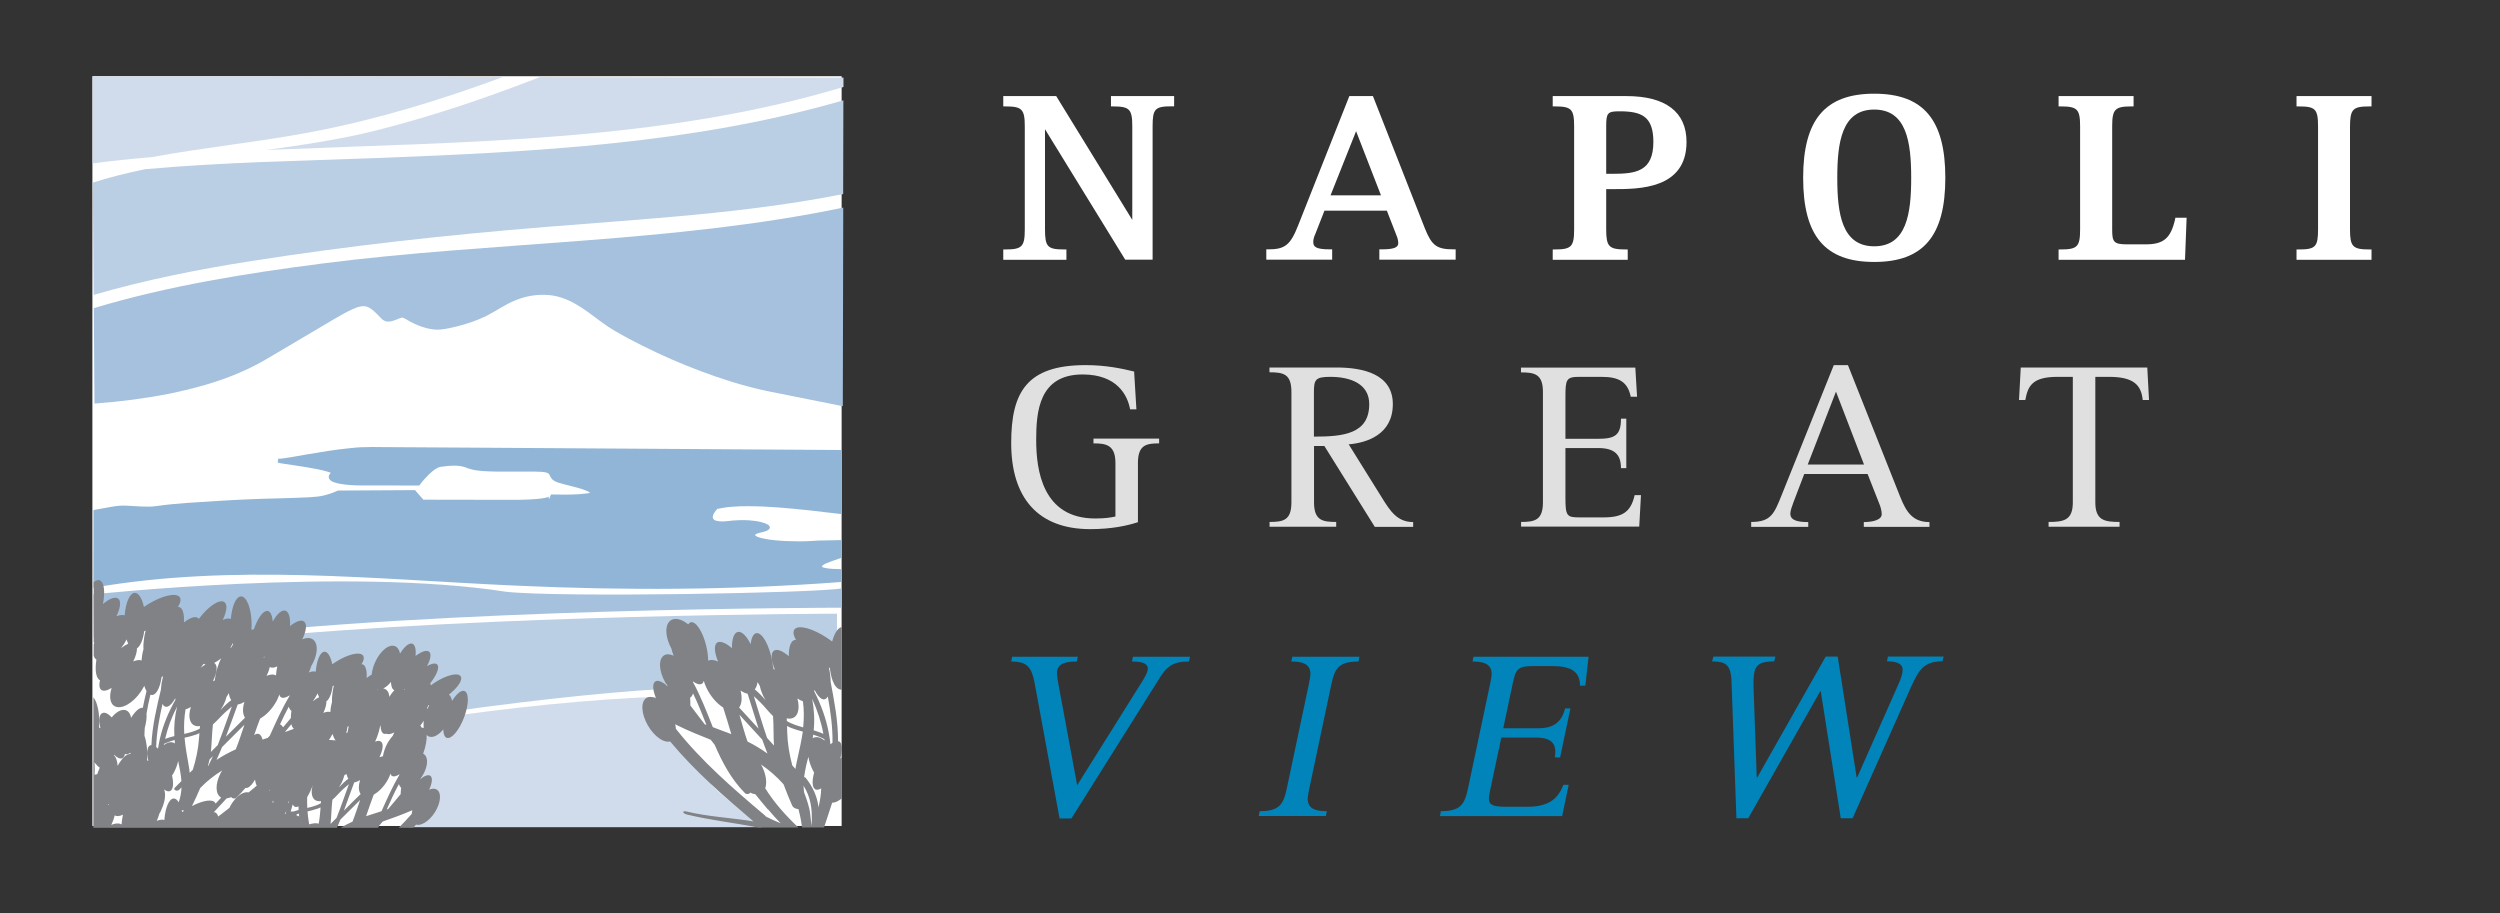
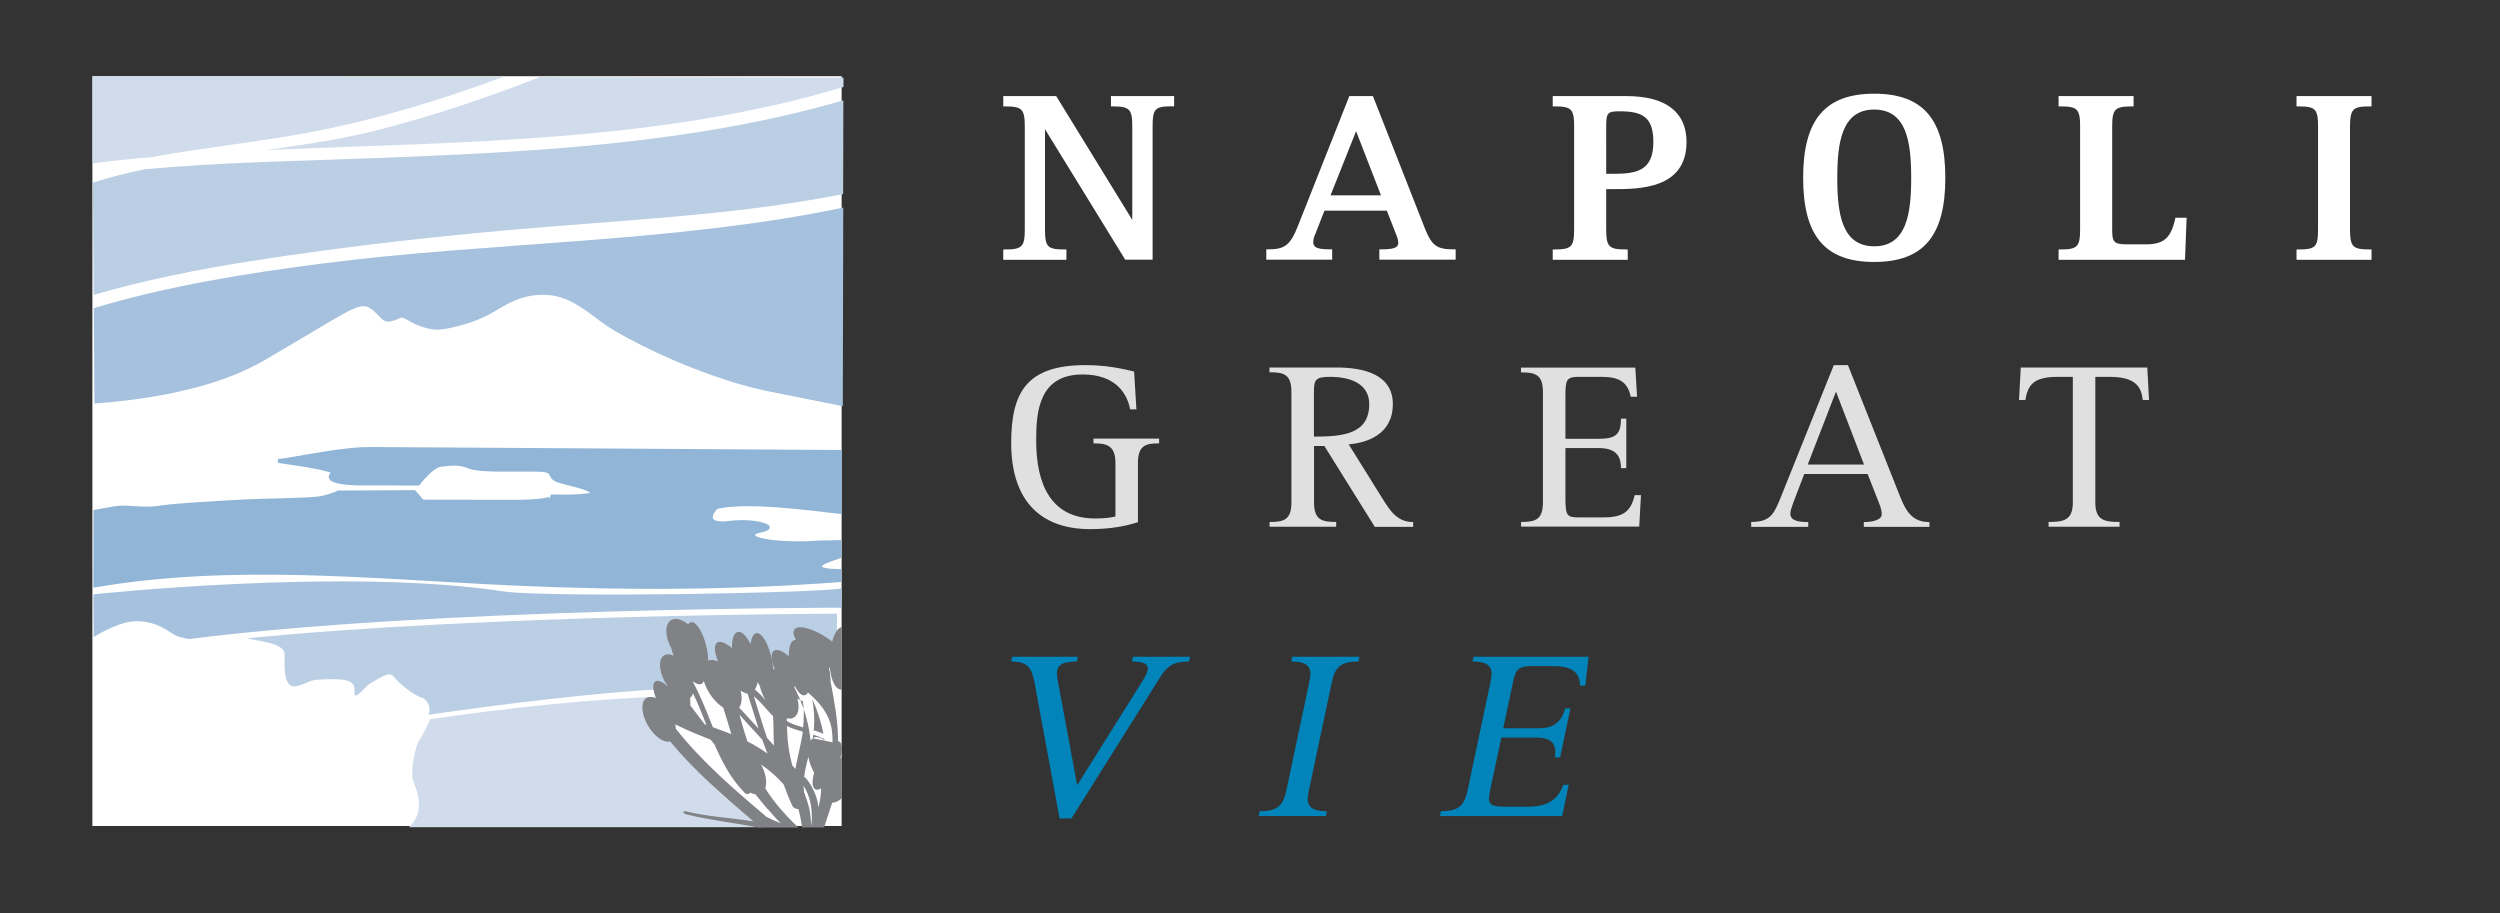
<svg xmlns="http://www.w3.org/2000/svg" version="1.1" x="0px" y="0px" viewBox="0 0 230 84" style="enable-background:new 0 0 230 84;" xml:space="preserve">
  <rect x="0" y="0" width="230" height="84" fill="#333333" stroke="none" />
  <style type="text/css">
	.st0{display:none;fill:#888888;}
	.st1{fill:#FFFFFF;}
	.st2{fill:#D0DCEC;}
	.st3{fill:#BACEE4;}
	.st4{fill:#A5C1DD;}
	.st5{fill:#9A9B9B;}
	.st6{fill:#91B5D6;}
	.st7{fill:#808285;}
	.st8{fill:#E0E0E0;}
	.st9{fill:#0084B9;}
</style>
  <g id="Livello_2">
    <rect x="-3.33" y="-6.5" class="st0" width="245.67" height="100.33" />
  </g>
  <g id="Livello_3">
    <rect x="8.5" y="7.01" class="st1" width="68.93" height="68.98" />
  </g>
  <g id="Livello_1">
    <path class="st2" d="M8.53,14.76v0.27c1.8-0.23,3.6-0.42,5.4-0.57c4.93-0.91,10-1.41,14.75-2.32c6.02-1.15,11.85-2.93,17.57-5.05   L8.89,7.02H8.53v0.36L8.53,14.76z" />
    <path class="st2" d="M25.23,13.77C42.82,13.03,60.78,13.06,77.6,8V7.37V7.14h-0.24L49.67,7.09c-4.97,1.94-10.03,3.65-15.22,4.95   c-3.17,0.79-6.56,1.29-10.01,1.77C24.7,13.79,24.97,13.78,25.23,13.77" />
    <path class="st3" d="M8.62,27.13c4.77-1.39,9.69-2.36,14.48-3.11c8.97-1.41,18.06-2.41,27.1-3.14c9.14-0.75,18.38-1.24,27.37-3.03   l0.02-8.62c-13.84,4.01-28.4,4.75-42.95,5.31c-6.89,0.26-14.14,0.38-21.32,1.03c-1.63,0.34-3.23,0.74-4.78,1.23l0.04,5.35   L8.62,27.13z" />
    <path class="st4" d="M29.6,24.25c-6.84,0.88-14.1,2.03-20.97,4.1l0.06,8.56v0.22l0.22-0.02c2.25-0.17,4.5-0.46,6.72-0.9   c2.21-0.46,4.41-1.05,6.49-1.96c0.52-0.22,1.03-0.47,1.53-0.73c0.5-0.27,0.99-0.55,1.47-0.84l2.91-1.72l2.91-1.72   c0.49-0.28,0.98-0.56,1.49-0.79c0.49-0.22,1.09-0.44,1.57-0.12c0.43,0.25,0.74,0.62,1.08,0.97c0.17,0.18,0.42,0.31,0.68,0.29   c0.26-0.02,0.49-0.1,0.72-0.19c0.23-0.07,0.45-0.25,0.66-0.14c0.22,0.09,0.42,0.24,0.64,0.35c0.43,0.23,0.89,0.42,1.36,0.55   s0.97,0.21,1.46,0.15c0.49-0.06,0.97-0.16,1.44-0.28c0.95-0.24,1.88-0.55,2.76-0.99c0.88-0.45,1.67-1.03,2.57-1.39   c0.89-0.38,1.86-0.56,2.83-0.52c0.97,0.02,1.9,0.35,2.74,0.83c0.85,0.48,1.61,1.09,2.4,1.67c0.78,0.59,1.65,1.06,2.51,1.53   c0.86,0.46,1.74,0.89,2.63,1.31c1.77,0.83,3.59,1.56,5.44,2.2c0.93,0.32,1.86,0.61,2.81,0.86c0.94,0.26,1.9,0.47,2.87,0.65   l5.74,1.15l0.2,0.04v-0.2l0.04-18.07C61.92,22.37,45.31,22.22,29.6,24.25" />
    <path class="st5" d="M25.74,42.6c0,0.03,0.01,0.03,0.02,0C25.75,42.6,25.75,42.6,25.74,42.6" />
    <path class="st6" d="M47.5,53.88c9.93,0.45,19.96,0.42,29.92-0.34l-0.01-1.13v-0.05h-0.05c-0.52-0.01-1.05-0.01-1.55-0.13   c-0.06-0.02-0.12-0.04-0.16-0.07c-0.03-0.04-0.05-0.07,0-0.11c0.08-0.08,0.2-0.15,0.31-0.2c0.23-0.11,0.48-0.19,0.73-0.28   l0.69-0.24l0.03-0.01V51.3v-1.57v-0.04h-0.04l-2.04,0.04c-0.68,0.05-1.35,0.08-2.03,0.07c-0.68,0-1.35-0.03-2.03-0.1   c-0.34-0.03-0.67-0.08-1-0.15c-0.16-0.03-0.33-0.07-0.49-0.13c-0.08-0.03-0.16-0.06-0.22-0.1c-0.07-0.04-0.12-0.1-0.08-0.13   C69.71,49,70.1,49,70.41,48.88c0.15-0.07,0.36-0.11,0.42-0.34c-0.03-0.24-0.24-0.3-0.38-0.37c-0.65-0.25-1.34-0.3-2.02-0.32   c-0.34,0-0.68,0.01-1.02,0.04c-0.34,0.03-0.68,0.09-1.01,0.08c-0.16,0-0.33-0.01-0.49-0.06c-0.16-0.03-0.3-0.13-0.33-0.27   c-0.04-0.29,0.2-0.59,0.41-0.82c0.46-0.1,0.92-0.17,1.39-0.2c0.47-0.04,0.95-0.05,1.43-0.05c0.95,0,1.9,0.05,2.86,0.12   c1.9,0.15,3.8,0.37,5.69,0.6l0.07,0.01v-0.07l0.01-5.77V41.4h-0.07l-32.83-0.21l-8.21-0.05c-1.37,0.01-2.73-0.08-4.11,0.09   c-1.37,0.13-2.72,0.36-4.07,0.59c-0.67,0.12-1.35,0.24-2.02,0.34l-0.24,0.03l-0.12,0.01H25.7c-0.02,0-0.01,0-0.05,0.01   c-0.01-0.25-0.16,0.39-0.06,0.35c0.08,0.04,0.06,0.02,0.08,0.03c0.02,0,0.04,0.01,0.06,0.01c0-0.01,0-0.01,0-0.02h0.04   c0,0.01-0.01,0.02-0.01,0.03c0.15,0.03,0.29,0.05,0.44,0.07l1.01,0.15c0.68,0.1,1.35,0.21,2.01,0.34c0.33,0.07,0.66,0.14,0.97,0.24   c0.08,0.03,0.15,0.05,0.22,0.08c0.01,0,0.02,0.01,0.03,0.01l-0.01,0.01c-0.06,0.05-0.19,0.19-0.19,0.37   c0.02,0.2,0.15,0.3,0.23,0.36c0.1,0.07,0.18,0.1,0.27,0.13c0.18,0.07,0.35,0.1,0.53,0.14c0.35,0.06,0.7,0.1,1.04,0.12   c0.7,0.05,1.38,0.03,2.06,0.03l4.1,0.01h0.1l0.06-0.08c0.26-0.35,0.56-0.68,0.87-0.98c0.31-0.29,0.67-0.59,1.02-0.66   c0.42-0.06,0.88-0.11,1.31-0.11c0.44,0,0.83,0.07,1.24,0.25c0.47,0.17,0.93,0.21,1.39,0.25c0.46,0.03,0.91,0.04,1.36,0.05h2.71   c0.45,0,0.9-0.01,1.33,0.02c0.21,0.02,0.43,0.05,0.56,0.13c0.07,0.04,0.11,0.08,0.13,0.14c0.04,0.08,0.1,0.23,0.19,0.34   c0.19,0.24,0.47,0.33,0.68,0.4c0.23,0.07,0.44,0.12,0.66,0.18c0.43,0.12,0.88,0.21,1.29,0.34c0.21,0.06,0.42,0.14,0.61,0.22   c0.1,0.04,0.19,0.09,0.27,0.14c0.02,0.01,0.04,0.02,0.05,0.03c-0.08,0.03-0.18,0.04-0.28,0.06c-0.21,0.03-0.43,0.05-0.65,0.07   c-0.88,0.06-1.79,0.05-2.68,0.03l-0.16,0.41c-0.06-0.05-0.06-0.15-0.04-0.18c0.02-0.04,0.03-0.03,0.01-0.03   c-0.01,0.01-0.07,0.03-0.11,0.05c-0.1,0.03-0.21,0.06-0.33,0.08c-0.23,0.04-0.48,0.07-0.72,0.09c-0.49,0.04-0.99,0.06-1.49,0.07   c-0.49,0.01-1,0-1.5,0h-1.5l-5.9-0.01l-0.69-0.79l-0.08-0.09h-0.12l-6.91,0.04h-0.06l-0.07,0.03c-0.37,0.18-0.82,0.32-1.26,0.43   s-0.88,0.12-1.35,0.16c-0.93,0.05-1.86,0.07-2.8,0.1c-1.87,0.04-3.75,0.12-5.62,0.24l-2.81,0.18l-1.4,0.12   c-0.46,0.04-0.95,0.11-1.4,0.17c-0.89,0.12-1.8,0-2.76-0.04c-0.49-0.03-1,0.04-1.45,0.12l-1.39,0.25L8.6,46.93v0.24l-0.01,6.9   C21.43,51.83,34.55,53.3,47.5,53.88" />
    <path class="st2" d="M65.42,72.15c-0.61-0.81-3.61-4.55-3.97-5.01s-0.36-1.78-0.36-1.78c0.07-0.22,0.18-0.73,0.32-1.29   c-7.06,0.22-14.65,1.05-21.83,2.1c-0.3,0.6-0.7,1.53-0.98,1.89c-0.39,0.52-0.9,2.97-0.57,3.82c0.31,0.81,1.15,2.79-0.4,4.22h32.45   C69.07,75.3,65.94,72.82,65.42,72.15" />
    <path class="st3" d="M26.19,60.25c-0.03,1.14-0.12,3.17,1.13,2.87c1.24-0.3,0.87-0.58,2.51-0.62c1.64-0.05,2.88-0.05,2.79,1.08   c-0.09,1.13,0.9-0.45,1.58-0.79s1.61-1.12,2.04-0.52c0.44,0.6,1.88,1.73,2.54,1.9s0.89,1.23,0.66,1.48   c-0.02,0.02-0.05,0.06-0.07,0.11c7.44-1.07,15.15-1.99,21.8-2.39c0.22-0.74,0.5-1.44,0.82-1.65c0.69-0.45,1.23-0.62,2.35-0.27   c1.12,0.36,1.92,1.26,2.58,0.79c0.66-0.47,0.97-0.87,1.64-0.83c0.68,0.04,1.44,0.68,1.94,1.01s1.84,0.14,2.71-0.47   s1.57-1.41,2.43-1.59c0.56-0.12,1.07-0.08,1.36-0.04v-3.86c0,0-31.99,0.06-54.26,2.26C23.73,59,26.22,59.11,26.19,60.25" />
    <path class="st4" d="M16.04,58.4c0.27,0.16,0.77,0.3,1.36,0.39c22.69-2.88,60.04-2.88,60.03-2.88s0-0.31,0-1.78   c-2.14,0.43-26.04,0.86-30.89,0.31c-14.61-2.27-37.95,0.24-37.95,0.24s0.02,2.09,0.03,3.93c0.74-0.46,2.53-1.46,3.93-1.46   C14.36,57.16,15.27,57.94,16.04,58.4" />
-     <path class="st7" d="M42.72,63.57c-0.3-0.1-0.74,0.28-1.13,0.92c-0.04-0.22-0.12-0.41-0.24-0.54c-0.02-0.02-0.04-0.02-0.06-0.04   c0.83-0.65,1.31-1.36,1.09-1.69c-0.25-0.38-1.33-0.11-2.4,0.59c-0.12,0.08-0.23,0.16-0.33,0.24c-0.02-0.07-0.04-0.13-0.07-0.19   c0.49-0.62,0.79-1.24,0.72-1.58c-0.07-0.33-0.49-0.3-1.02,0.01c0.33-0.61,0.43-1.14,0.2-1.33c-0.23-0.19-0.71-0.02-1.25,0.39   c0.06-0.6-0.04-1.04-0.3-1.13c-0.31-0.1-0.74,0.28-1.13,0.92c-0.04-0.22-0.12-0.41-0.24-0.54c-0.45-0.48-1.29-0.04-1.87,0.97   c-0.28,0.49-0.45,1.02-0.5,1.5c-0.14,0.07-0.3,0.18-0.46,0.31c0.04-0.67-0.08-1.17-0.37-1.26c-0.04-0.01-0.07-0.01-0.11,0   c0.28-0.44,0.3-0.8-0.01-0.93c-0.49-0.22-1.64,0.19-2.67,0.92c-0.15-0.69-0.41-1.16-0.71-1.15c-0.4,0-0.73,0.79-0.81,1.84   c-0.02-0.01-0.04-0.02-0.06-0.02c-0.18-0.03-0.38,0.01-0.58,0.09c0.1-0.22,0.18-0.42,0.23-0.61c0.04-0.07,0.08-0.13,0.11-0.19   c0.61-1.17,0.49-2.23-0.26-2.36c-0.21-0.04-0.44,0.01-0.68,0.11c0.37-0.76,0.46-1.42,0.16-1.64c-0.26-0.2-0.75-0.01-1.29,0.42   c0.05-0.76-0.1-1.32-0.43-1.42c-0.34-0.1-0.78,0.32-1.16,1.01c-0.05-0.7-0.29-1.1-0.65-0.96c-0.38,0.14-0.79,0.81-1.08,1.66   c-0.07,0.01-0.15,0.03-0.23,0.06c0.01-0.15,0.02-0.3,0.02-0.46c0-1.45-0.44-2.62-0.97-2.62c-0.46,0-0.85,0.89-0.94,2.08   c-0.03-0.01-0.05-0.02-0.07-0.03c-0.21-0.04-0.44,0.01-0.68,0.11c0.37-0.76,0.46-1.41,0.16-1.63c-0.43-0.32-1.48,0.36-2.34,1.52   c-0.01,0.01-0.01,0.02-0.02,0.03c-0.02-0.04-0.04-0.08-0.08-0.1c-0.26-0.19-0.75-0.01-1.29,0.42c0.05-0.76-0.1-1.32-0.43-1.42   c-0.04-0.01-0.09-0.01-0.13,0c0.32-0.5,0.35-0.9-0.01-1.05c-0.57-0.25-1.91,0.21-3.11,1.04c-0.17-0.78-0.48-1.3-0.83-1.3   c-0.46,0-0.85,0.89-0.94,2.08c-0.03-0.01-0.05-0.02-0.08-0.03c-0.21-0.03-0.44,0.01-0.68,0.11c0.37-0.76,0.46-1.41,0.16-1.63   c-0.28-0.21-0.82,0.01-1.4,0.5c0.23-1.13,0.11-2.06-0.32-2.19c-0.16-0.05-0.34,0.03-0.53,0.18v5.56c0.02-0.01,0.04-0.02,0.06-0.03   c-0.02,0.07-0.04,0.14-0.06,0.21v1.03c0.05,0.15,0.13,0.28,0.25,0.36c-0.15,0.96-0.04,1.73,0.33,1.89C9.1,63,9.13,63.32,9.32,63.47   c0.2,0.15,0.55,0.07,0.95-0.18c-0.29,0.91-0.11,1.65,0.51,1.76c0.75,0.13,1.86-0.72,2.46-1.89c0.01-0.02,0.02-0.04,0.03-0.07   c0.06,0.19,0.13,0.36,0.21,0.5c-0.13,0.51-0.24,1.02-0.34,1.53c-0.3-0.05-0.71,0.32-1.08,0.92c-0.04-0.22-0.12-0.41-0.24-0.54   c-0.37-0.39-1.01-0.16-1.54,0.5c-0.32-0.34-0.63-0.5-0.84-0.4c-0.33,0.09-0.37,0.67-0.2,1.4c-0.04-0.03-0.09-0.05-0.13-0.08   c0.01-0.05,0.01-0.1,0.01-0.15c0.07-1.12-0.17-2.23-0.53-2.61v12H31c0.11-0.25,0.22-0.5,0.32-0.76c0.6-0.6,1.2-1.2,1.81-1.8   c-0.23,0.67-0.44,1.34-0.7,1.99c-0.38,0.17-0.74,0.36-1.09,0.57h3.45c0.03-0.07,0.07-0.14,0.1-0.21c0.1-0.12,0.21-0.24,0.32-0.37   c0.83-0.29,1.67-0.59,2.49-0.94c0.03-0.01,0.06-0.03,0.1-0.04c0.05-0.02,0.1-0.04,0.14-0.06c-0.04,0.12-0.05,0.23-0.06,0.34   c-0.38,0.44-0.79,0.86-1.2,1.28H38c0.1-0.1,0.2-0.2,0.29-0.31c0.02,0.01,0.03,0.02,0.05,0.03c0.57,0.1,1.4-0.56,1.85-1.47   s0.37-1.74-0.2-1.84c-0.15-0.03-0.33,0.01-0.51,0.08c0.28-0.59,0.34-1.1,0.12-1.27c-0.2-0.15-0.57-0.01-0.97,0.33   c0.14-0.18,0.26-0.37,0.37-0.58c0.42-0.83,0.37-1.58-0.07-1.79c0.24-0.66,0.35-1.28,0.32-1.72c0.37,0.38,1,0.14,1.53-0.51   c0.01,0.41,0.11,0.7,0.32,0.77c0.44,0.15,1.15-0.7,1.6-1.89C43.15,64.8,43.15,63.71,42.72,63.57 M11.13,59.63   c0.18-0.22,0.35-0.47,0.48-0.74c0.01-0.03,0.02-0.05,0.03-0.07c0.05,0.15,0.1,0.29,0.16,0.4C11.6,59.31,11.38,59.44,11.13,59.63    M13.26,58.68c-0.06,0.39-0.08,0.74-0.06,1.05c-0.09,0.3-0.15,0.65-0.18,1.04c-0.03-0.01-0.05-0.02-0.08-0.03   c-0.21-0.04-0.44,0.01-0.68,0.11c0.23-0.47,0.35-0.89,0.34-1.2c0.31-0.2,0.56-0.79,0.67-1.58c0.04-0.02,0.09-0.04,0.13-0.05   C13.34,58.24,13.29,58.46,13.26,58.68 M8.95,71.22c-0.08,0.01-0.16,0.04-0.25,0.06c0.01-0.16,0.02-0.33,0.02-0.5   c0-0.22-0.01-0.43-0.03-0.64c0.15,0.2,0.32,0.37,0.49,0.49C9.09,70.82,9.02,71.01,8.95,71.22 M9.95,74.07   c0.02-0.04,0.04-0.08,0.07-0.12c0,0.03,0.01,0.07,0.01,0.1C10,74.06,9.97,74.06,9.95,74.07 M11.18,75.85   c-0.06-0.03-0.12-0.06-0.2-0.08c-0.22-0.04-0.48,0.01-0.74,0.12c0.15-0.32,0.26-0.62,0.32-0.88c0.18,0.12,0.44,0.09,0.75-0.06   C11.25,75.27,11.2,75.57,11.18,75.85 M10.82,70.46c-0.03-0.46-0.14-0.8-0.32-0.95c0-0.02,0-0.05-0.01-0.08   c0.29,0.29,0.57,0.42,0.77,0.32c0.12-0.06,0.2-0.2,0.24-0.4c0.01,0.01,0.02,0.02,0.04,0.03c0.13,0.04,0.29-0.01,0.46-0.13   c0,0.04,0,0.08,0,0.12C11.65,69.33,11.21,69.76,10.82,70.46 M27.04,67.05c-0.26,0.1-0.52,0.2-0.79,0.29c0-0.01-0.01-0.02-0.01-0.03   c0.19-0.23,0.38-0.45,0.56-0.68C26.86,66.83,26.94,66.98,27.04,67.05 M24.82,61.36c0.16,0.11,0.41,0.08,0.69-0.05   c-0.06,0.29-0.11,0.58-0.12,0.83c-0.06-0.03-0.12-0.06-0.19-0.07c-0.21-0.04-0.44,0.01-0.68,0.11   C24.67,61.89,24.77,61.61,24.82,61.36 M24.31,60.39c0,0.03,0.01,0.07,0.01,0.1c-0.02,0-0.05,0.01-0.07,0.02   C24.27,60.46,24.29,60.42,24.31,60.39 M21.87,64.81c0.18-0.02,0.39-0.1,0.62-0.24c-0.2,0.61-0.17,1.14,0.05,1.46   c-0.58,0.58-1.17,1.17-1.76,1.75C21.16,66.8,21.5,65.8,21.87,64.81 M22.49,66.67c-0.26,0.76-0.5,1.53-0.8,2.27   c-0.62,0.28-1.21,0.6-1.77,0.97c0.18-0.39,0.35-0.78,0.51-1.18C21.12,68.04,21.81,67.35,22.49,66.67 M21.39,59.24   c0.01-0.02,0.02-0.05,0.03-0.07c0.01,0.03,0.02,0.07,0.03,0.1c-0.07,0.1-0.13,0.2-0.18,0.3c-0.03,0-0.05,0.01-0.08,0.02   C21.26,59.48,21.33,59.36,21.39,59.24 M20.54,64.9c0.14-0.27,0.24-0.54,0.3-0.79c0.07-0.1,0.15-0.22,0.22-0.34   c0.03,0.28,0.11,0.51,0.22,0.64c-0.17,0.13-0.33,0.26-0.49,0.41c-0.18,0.16-0.34,0.33-0.51,0.51   C20.37,65.19,20.46,65.05,20.54,64.9 M19.75,61.02c-0.02-0.01-0.04-0.02-0.05-0.03c0.21-0.1,0.43-0.24,0.64-0.42   c-0.25,0.51-0.46,1.17-0.56,1.86c-0.01,0.06-0.01,0.11-0.02,0.17c-0.06,0.02-0.11,0.04-0.17,0.07   C19.96,61.89,20.05,61.24,19.75,61.02 M19.59,66.65c0.19-0.17,0.38-0.36,0.57-0.56c0.38-0.41,0.77-0.76,1.17-1.09   c-0.43,1.18-0.84,2.38-1.3,3.55c-0.21,0.21-0.42,0.42-0.63,0.63C19.49,68.35,19.49,67.48,19.59,66.65 M19.28,69.87   c0.1-0.1,0.21-0.21,0.31-0.31c-0.13,0.29-0.27,0.58-0.41,0.87c-0.02,0.01-0.04,0.03-0.06,0.04C19.18,70.27,19.24,70.07,19.28,69.87    M18.73,61.07c0.06,0.03,0.11,0.05,0.18,0.06c-0.14,0.08-0.29,0.18-0.44,0.3C18.56,61.31,18.65,61.19,18.73,61.07 M16.04,67.72   c-0.29,0.07-0.57,0.15-0.85,0.26c0.24-1.04,0.61-2.03,1.1-2.97C16.08,65.9,15.99,66.8,16.04,67.72 M16.1,68.4   c-0.28-0.2-0.65-0.14-1.03,0.15c0.01-0.04,0.02-0.08,0.03-0.12c0.32-0.15,0.64-0.26,0.97-0.35c0.01,0.07,0.01,0.13,0.01,0.2   C16.08,68.33,16.09,68.37,16.1,68.4 M13.81,68.57c-0.29,0.14-0.33,0.72-0.16,1.45c-0.03-0.03-0.07-0.05-0.11-0.07   c-0.01-0.03-0.01-0.05-0.01-0.08s0.01-0.05,0.01-0.08c0.04-0.79-0.06-1.57-0.25-2.1c0-0.24,0.01-0.49,0.03-0.73   c0.14-0.51,0.19-0.97,0.16-1.31c0.09-0.58,0.22-1.17,0.36-1.74c0.04,0.02,0.09,0.03,0.14,0.03c0.41,0,0.75-0.69,0.89-1.66   c0.04-0.02,0.09-0.04,0.13-0.06c-0.05,0.22-0.1,0.44-0.14,0.66c-0.03,0.2-0.05,0.39-0.06,0.57c0,0,0,0,0,0.01   c-0.4,1.67-0.8,3.36-0.87,5.09C13.88,68.56,13.84,68.56,13.81,68.57 M14.37,68.68c0.04-1.32,0.29-2.63,0.58-3.92   c0.11,0.22,0.28,0.32,0.49,0.24c0.23-0.09,0.47-0.37,0.68-0.75c0.01,0.05,0.01,0.09,0.02,0.13c-0.63,1.11-1.12,2.28-1.42,3.53   c-0.07,0.32-0.13,0.64-0.18,0.96c-0.06-0.06-0.12-0.11-0.18-0.15C14.37,68.7,14.37,68.69,14.37,68.68 M16.44,73.81   c-0.13-0.22-0.28-0.35-0.45-0.35c-0.43,0-0.79,0.85-0.87,1.99c-0.02-0.01-0.04-0.02-0.07-0.03c-0.19-0.03-0.41,0.01-0.63,0.1   c0.11-0.24,0.19-0.46,0.24-0.66c0.04-0.07,0.09-0.14,0.12-0.21c0.02-0.03,0.03-0.07,0.04-0.1c0.02-0.03,0.04-0.06,0.04-0.09   c0.33-0.72,0.41-1.39,0.24-1.83c0.21,0.16,0.41,0.22,0.56,0.14c0.29-0.14,0.33-0.71,0.17-1.43c0.04-0.06,0.08-0.11,0.12-0.18   c0.21-0.37,0.36-0.77,0.44-1.15c0.13,0.62,0.26,1.24,0.3,1.85l-0.6,0.6c-0.21,0.21,0.21,0.38,0.38,0.21   c0.07-0.08,0.15-0.15,0.23-0.23C16.68,72.9,16.6,73.35,16.44,73.81 M16.76,74.71c-0.01-0.06-0.02-0.12-0.04-0.18   c0.07,0.03,0.15,0.04,0.23,0.05C16.88,74.62,16.82,74.67,16.76,74.71 M17.07,65.26c0.15-0.04,0.31-0.11,0.49-0.22   c-0.29,0.91-0.11,1.65,0.51,1.76c0.1,0.02,0.21,0.01,0.33,0c-0.01,0.07-0.01,0.15-0.02,0.23c-0.12,0.07-0.24,0.13-0.38,0.18   c-0.34,0.14-0.7,0.23-1.05,0.31C16.91,66.76,16.94,66.03,17.07,65.26 M17.35,70.37c-0.16-0.88-0.3-1.7-0.37-2.5   c0.35-0.08,0.7-0.16,1.04-0.28c0.12-0.04,0.22-0.09,0.33-0.14c-0.01,0.16-0.03,0.31-0.04,0.47c-0.07,1.01-0.28,1.97-0.57,2.9   c-0.1,0.09-0.19,0.19-0.29,0.28C17.43,70.87,17.4,70.62,17.35,70.37 M17.66,74.16c0.27-0.55,0.52-1.1,0.76-1.66   c0.63-0.66,1.31-1.18,2.02-1.62c-0.04,0.07-0.09,0.14-0.13,0.22c-0.54,1.04-0.5,1.99,0.04,2.28c-0.17,0.18-0.34,0.37-0.51,0.55   c-0.04-0.09-0.1-0.16-0.2-0.21C19.25,73.54,18.48,73.73,17.66,74.16 M20.17,76.09c0-0.01,0-0.02,0-0.02c0.01,0,0.01,0,0.02,0   C20.18,76.07,20.18,76.08,20.17,76.09 M22.88,72.9c-0.5-0.11-1.18,0.35-1.68,1.23c-0.03,0.06-0.06,0.12-0.09,0.19   c-0.34,0.27-0.68,0.53-1.03,0.8c-0.07-0.2-0.17-0.35-0.31-0.39c-0.04-0.01-0.08,0-0.12,0c0,0,0-0.01,0.01-0.01   c0.02-0.01,0.04-0.02,0.05-0.04c0.38-0.41,0.76-0.82,1.14-1.23c0.14-0.01,0.29-0.06,0.44-0.12c0.03,0.13,0.3,0.19,0.43,0.07   c0.31-0.29,0.6-0.59,0.86-0.91c0.06,0.01,0.13,0.01,0.2-0.02c0.23-0.09,0.47-0.36,0.68-0.75c0.03,0.23,0.08,0.42,0.16,0.56   C23.38,72.49,23.13,72.69,22.88,72.9 M24.15,68.04c-0.1-0.41-0.31-0.61-0.59-0.51c-0.06,0.02-0.12,0.06-0.18,0.11   c0.18-0.51,0.35-1.03,0.55-1.53c0.57-0.32,1.16-0.93,1.54-1.67c0.1-0.19,0.17-0.37,0.23-0.55c0.02,0.1,0.06,0.19,0.13,0.24   c0.18,0.14,0.47,0.06,0.82-0.16c-0.01,0.02-0.01,0.05-0.02,0.07c-0.7,1.16-1.25,2.41-1.81,3.65c-0.06,0.05-0.12,0.12-0.18,0.19   C24.47,67.93,24.31,67.99,24.15,68.04 M24.8,72.74c-0.02-0.01-0.03-0.02-0.05-0.03c0.02-0.02,0.04-0.04,0.07-0.06   C24.81,72.68,24.81,72.71,24.8,72.74 M25.08,73.86c0-0.07,0.01-0.15,0.02-0.22c0.02,0.06,0.04,0.11,0.07,0.16   C25.14,73.82,25.11,73.84,25.08,73.86 M25.76,66.64c0.26-0.55,0.52-1.1,0.81-1.63c0.04,0.17,0.12,0.3,0.24,0.39   c-0.04,0.24-0.05,0.46-0.05,0.66c-0.23,0.28-0.47,0.57-0.71,0.85C25.96,66.77,25.87,66.68,25.76,66.64 M26.32,74.68   c-0.01,0.05-0.02,0.11-0.03,0.17c-0.03,0.02-0.07,0.04-0.1,0.06c0.07-0.12,0.12-0.24,0.17-0.35C26.34,74.6,26.33,74.64,26.32,74.68    M26.52,73.94c0.01-0.06,0.01-0.11,0-0.16c0.03-0.02,0.05-0.05,0.08-0.07C26.57,73.79,26.55,73.86,26.52,73.94 M26.74,74.67   c0.06-0.23,0.12-0.45,0.19-0.67c0.05,0.11,0.12,0.2,0.22,0.23c0.09,0.03,0.2,0.01,0.31-0.04c0,0.11,0,0.22,0.01,0.33   c-0.16,0.04-0.32,0.09-0.48,0.14C26.91,74.65,26.83,74.65,26.74,74.67 M27.29,75.03c0-0.04,0-0.09,0-0.12   c0.07-0.02,0.14-0.04,0.21-0.06c0.01,0.06,0.01,0.11,0.01,0.17c0.01,0.03,0.01,0.07,0.02,0.1C27.45,75.07,27.37,75.04,27.29,75.03    M29.19,63.85c0.01-0.02,0.02-0.04,0.03-0.06c0.04,0.13,0.09,0.25,0.14,0.36c-0.18,0.07-0.38,0.2-0.58,0.37   C28.93,64.31,29.07,64.09,29.19,63.85 M29.46,74.69c-0.02,0.37-0.08,0.73-0.14,1.09c-0.2-0.07-0.51-0.05-0.88,0.06   c-0.06-0.41-0.12-0.8-0.15-1.19c0.31-0.07,0.61-0.15,0.91-0.25c0.1-0.03,0.19-0.08,0.29-0.12C29.49,74.42,29.47,74.55,29.46,74.69    M29.52,73.9c-0.11,0.06-0.22,0.11-0.33,0.16c-0.3,0.12-0.61,0.2-0.92,0.27c-0.02-0.33-0.02-0.66-0.01-1   c0.18-0.28,0.34-0.62,0.48-0.99c0.02-0.05,0.03-0.1,0.05-0.16c-0.25,0.79-0.09,1.43,0.45,1.52c0.09,0.02,0.19,0.01,0.29,0   C29.53,73.77,29.53,73.84,29.52,73.9 M31.97,66.86c0.04-0.02,0.07-0.03,0.11-0.05C32.04,67,32,67.19,31.97,67.39   c-0.01,0-0.01,0-0.02,0c-0.03,0.01-0.06,0.04-0.1,0.06C31.9,67.27,31.94,67.08,31.97,66.86 M31.41,72.05   c0.12-0.24,0.21-0.47,0.26-0.69c0.02-0.03,0.04-0.06,0.06-0.09c0.05-0.02,0.11-0.03,0.16-0.04c0.04,0.17,0.08,0.31,0.16,0.41   c-0.15,0.11-0.29,0.23-0.43,0.36c-0.15,0.14-0.3,0.29-0.44,0.44C31.26,72.31,31.34,72.18,31.41,72.05 M30.03,64.52   c0.26-0.17,0.48-0.7,0.58-1.4c0.04-0.02,0.07-0.03,0.11-0.05c-0.05,0.19-0.09,0.39-0.12,0.59c-0.05,0.35-0.07,0.66-0.06,0.93   c-0.07,0.27-0.13,0.58-0.15,0.92c-0.02-0.01-0.04-0.02-0.06-0.02c-0.18-0.03-0.38,0.01-0.58,0.1   C29.94,65.17,30.04,64.8,30.03,64.52 M30.26,68.08c0.11-0.16,0.21-0.32,0.3-0.5c0.01-0.02,0.02-0.04,0.03-0.06   c0.08,0.25,0.17,0.46,0.28,0.6c-0.15-0.02-0.31-0.04-0.49-0.04C30.34,68.08,30.3,68.08,30.26,68.08 M30.96,75.25   c-0.18,0.18-0.37,0.37-0.55,0.55c0.08-0.72,0.08-1.49,0.17-2.22c0.17-0.15,0.34-0.31,0.5-0.49c0.33-0.36,0.67-0.67,1.02-0.95   C31.72,73.17,31.37,74.23,30.96,75.25 M31.64,74.58c0.32-0.87,0.62-1.74,0.95-2.6c0.16-0.02,0.34-0.09,0.54-0.21   c-0.17,0.54-0.15,1,0.05,1.28C32.66,73.55,32.15,74.06,31.64,74.58 M35.97,62.74c0.01,0.4,0.11,0.68,0.31,0.76   c-0.16,0.16-0.31,0.36-0.46,0.61c-0.03-0.41-0.21-0.71-0.55-0.77c-0.01,0-0.02,0-0.02,0C35.48,63.24,35.73,63.04,35.97,62.74    M34.7,63.4c0.01,0.01,0.03,0.01,0.05,0.01c-0.02,0.01-0.04,0.02-0.07,0.03C34.68,63.43,34.69,63.41,34.7,63.4 M34.85,67.32   c0.05-0.19,0.09-0.37,0.13-0.55c0.01-0.01,0.02-0.02,0.03-0.03c0.01,0.41,0.11,0.7,0.32,0.77c0.07,0.02,0.14,0.02,0.22-0.01   c0.17,0.09,0.42,0.04,0.73-0.12c-0.06,0.11-0.11,0.22-0.15,0.32c-0.15,0.17-0.3,0.37-0.44,0.6c-0.24,0.41-0.39,0.86-0.46,1.27   c-0.1,0.02-0.21,0.05-0.32,0.09c0.32-0.67,0.4-1.24,0.14-1.43c-0.13-0.1-0.32-0.09-0.54,0.01C34.63,67.97,34.75,67.66,34.85,67.32    M35.1,74.63c-0.47,0.15-0.95,0.3-1.42,0.46c0.23-0.66,0.45-1.33,0.7-1.98c0.5-0.28,1.01-0.81,1.35-1.47   c0.08-0.16,0.14-0.31,0.19-0.46h0.01c0.02,0.08,0.05,0.15,0.11,0.19c0.15,0.12,0.42,0.05,0.72-0.14c-0.01,0.02-0.01,0.04-0.02,0.06   C36.11,72.35,35.61,73.5,35.1,74.63 M36.86,73.06c-0.38,0.46-0.76,0.92-1.15,1.37c-0.04,0.01-0.09,0.03-0.13,0.04   c0.35-0.79,0.71-1.58,1.12-2.34c0.04,0.15,0.11,0.26,0.21,0.34C36.88,72.69,36.86,72.88,36.86,73.06 M37.19,63.48   c-0.01-0.02-0.02-0.04-0.03-0.05c0.03-0.01,0.05-0.03,0.08-0.04C37.23,63.42,37.21,63.45,37.19,63.48 M38.98,66.99   c-0.02-0.01-0.03-0.03-0.05-0.03c-0.04-0.01-0.08-0.01-0.12-0.01c-0.04-0.07-0.08-0.13-0.14-0.19c0.12-0.15,0.22-0.3,0.31-0.45   C38.96,66.56,38.96,66.78,38.98,66.99 M39.47,64.91c-0.06,0.1-0.11,0.21-0.16,0.32c-0.01-0.02-0.02-0.04-0.03-0.06   c0.05-0.09,0.1-0.19,0.14-0.29c0.03-0.01,0.06-0.02,0.09-0.03C39.5,64.88,39.48,64.89,39.47,64.91" />
-     <path class="st7" d="M77.44,63.46v-5.77c-0.35,0.05-0.67,0.57-0.88,1.33c-1.24-0.94-2.64-1.49-3.26-1.26   c-0.39,0.15-0.38,0.57-0.07,1.11c-0.04,0-0.09,0-0.13,0.01c-0.36,0.09-0.54,0.68-0.53,1.49c-0.56-0.48-1.07-0.7-1.36-0.51   c-0.33,0.22-0.26,0.92,0.1,1.76c-0.06-0.03-0.12-0.06-0.18-0.08c-0.01-0.06-0.01-0.12-0.01-0.18c-0.16-1.46-0.75-2.84-1.32-3.08   c-0.39-0.16-0.66,0.25-0.74,0.99c-0.37-0.76-0.83-1.22-1.19-1.13s-0.54,0.68-0.53,1.49c-0.56-0.48-1.07-0.7-1.36-0.51   c-0.32,0.22-0.26,0.92,0.09,1.75c-0.25-0.12-0.5-0.17-0.72-0.15c-0.08,0.01-0.14,0.04-0.2,0.07c0-0.4-0.06-0.86-0.17-1.35   c-0.32-1.33-0.96-2.31-1.43-2.19c-0.09,0.02-0.17,0.1-0.23,0.19c-0.43-0.34-0.89-0.54-1.27-0.49c-0.81,0.1-0.99,1.22-0.39,2.5   c0.03,0.07,0.07,0.14,0.11,0.21c0.04,0.2,0.11,0.43,0.21,0.67c-0.22-0.1-0.43-0.15-0.62-0.13c-0.69,0.09-0.85,1.08-0.34,2.22   c0.12,0.26,0.26,0.51,0.42,0.73c-0.48-0.43-0.92-0.62-1.16-0.45c-0.28,0.2-0.23,0.81,0.08,1.55c-0.22-0.1-0.43-0.15-0.62-0.13   c-0.7,0.09-0.85,1.08-0.34,2.22s1.48,1.98,2.17,1.89c0.03,0,0.04-0.02,0.07-0.03c2.27,2.73,4.96,5.07,7.68,7.37   c-2.05-0.34-4.2-0.43-6.19-0.92c-0.39-0.09-0.34,0.18,0.04,0.28c2.14,0.52,4.38,0.77,6.61,1.2h3.67c-1.15-1.09-2.21-2.26-3.05-3.61   c0.17-0.47,0.1-1.18-0.26-1.95c-0.04-0.08-0.08-0.16-0.13-0.24c0.74,0.51,1.44,1.1,2.08,1.83c0.24,0.65,0.5,1.29,0.78,1.93   c0.1,0.23,0.34,0.33,0.59,0.35c0.12,0.47,0.23,0.95,0.29,1.43c0.01,0.09,0.02,0.17,0.03,0.26h2.03c0.05-0.15,0.1-0.3,0.15-0.45   c0.2-0.61,0.4-1.22,0.6-1.83c0,0,0,0,0.01,0c0.28,0,0.58-0.15,0.88-0.41V69.6c-0.01,0.03-0.01,0.06-0.02,0.1   c-0.04,0.02-0.08,0.05-0.12,0.08c0.08-0.28,0.13-0.55,0.14-0.78v-0.25c-0.02-0.26-0.1-0.45-0.24-0.53   c-0.03-0.02-0.07-0.02-0.11-0.02c0.01-1.84-0.34-3.66-0.68-5.46c0,0,0,0,0-0.01c0-0.19-0.01-0.39-0.04-0.61   c-0.03-0.24-0.07-0.48-0.12-0.71c0.03,0.02,0.06,0.03,0.09,0.05C76.4,62,76.64,63.43,77.44,63.46 M69.7,62.75   c0.07,0.14,0.14,0.26,0.21,0.37c0.05,0.27,0.15,0.56,0.28,0.85c0.08,0.16,0.16,0.32,0.26,0.47c-0.16-0.19-0.33-0.38-0.51-0.56   c-0.16-0.16-0.33-0.31-0.5-0.46C69.56,63.28,69.65,63.05,69.7,62.75 M68.13,63.53c0.24,0.16,0.46,0.26,0.65,0.29   c0.35,1.07,0.66,2.15,1.01,3.22c-0.6-0.65-1.19-1.3-1.79-1.95C68.25,64.76,68.3,64.19,68.13,63.53 M64.6,62.89   c0.07-0.05,0.12-0.14,0.15-0.25c0.06,0.19,0.12,0.39,0.22,0.59c0.38,0.82,0.97,1.49,1.56,1.86c0.27,0.81,0.5,1.63,0.75,2.45   c-0.57-0.22-1.13-0.43-1.7-0.64c-0.56-1.4-1.1-2.82-1.82-4.14c-0.01-0.03-0.01-0.05-0.02-0.08C64.09,62.94,64.4,63.03,64.6,62.89    M63.76,63.79c0.46,0.94,0.84,1.92,1.23,2.9c-0.05-0.02-0.11-0.04-0.16-0.06c-0.44-0.57-0.88-1.15-1.32-1.73   c0.01-0.22,0-0.45-0.02-0.7C63.62,64.1,63.71,63.97,63.76,63.79 M70.61,74.43c0.02,0.02,0.04,0.04,0.07,0.05   c0.36,0.44,0.74,0.85,1.14,1.26c-0.46-0.19-0.91-0.39-1.35-0.61c-0.03-0.04-0.07-0.09-0.12-0.13c-2.92-2.46-5.8-4.96-8.17-7.95   c-0.01-0.14-0.02-0.27-0.06-0.42c0.06,0.03,0.11,0.06,0.17,0.09c0.04,0.02,0.08,0.04,0.12,0.06c0.98,0.48,1.98,0.88,2.98,1.28   c0.12,0.15,0.24,0.31,0.36,0.46c0.7,1.61,1.51,3.16,2.79,4.45c0.14,0.14,0.43,0.08,0.47-0.05c0.16,0.08,0.33,0.13,0.48,0.15   C69.86,73.52,70.22,73.98,70.61,74.43 M68.77,68.22c-0.28-0.8-0.5-1.63-0.74-2.46c0.7,0.76,1.4,1.53,2.1,2.29   c0.15,0.43,0.31,0.86,0.48,1.28C70.03,68.92,69.42,68.54,68.77,68.22 M70.57,67.89c-0.44-1.27-0.81-2.57-1.22-3.84   c0.41,0.36,0.81,0.76,1.19,1.21c0.19,0.22,0.38,0.43,0.58,0.62c0.07,0.9,0.02,1.82,0.09,2.71C71,68.35,70.78,68.12,70.57,67.89    M74.72,64.29c0.47,1.03,0.82,2.1,1.03,3.22c-0.29-0.13-0.59-0.23-0.89-0.32C74.96,66.21,74.9,65.25,74.72,64.29 M73.33,69.96   c-0.06,0.27-0.11,0.52-0.15,0.78c-0.1-0.11-0.19-0.21-0.29-0.32c-0.27-1.01-0.44-2.04-0.47-3.12c0-0.17-0.01-0.34-0.01-0.51   c0.12,0.06,0.22,0.12,0.35,0.17c0.36,0.14,0.73,0.25,1.1,0.35C73.73,68.16,73.54,69.03,73.33,69.96 M72.78,66.54   c-0.14-0.06-0.27-0.13-0.39-0.21c0-0.08,0-0.16-0.01-0.24c0.12,0.02,0.24,0.03,0.35,0.02c0.67-0.08,0.9-0.86,0.63-1.85   c0.18,0.12,0.36,0.21,0.51,0.26c0.11,0.82,0.1,1.61,0.02,2.4C73.51,66.81,73.14,66.7,72.78,66.54 M74.68,75.67   c0,0.11-0.01,0.22-0.01,0.33c-0.09-0.6-0.12-1.24-0.21-1.59c-0.13-0.53-0.3-1.04-0.49-1.54c-0.02-0.2-0.04-0.4-0.05-0.59   C74.58,73.32,74.73,74.4,74.68,75.67 M75.3,74.29c-0.01-0.04-0.01-0.08-0.01-0.12c-0.13-0.97-0.55-1.82-1.14-2.58   c-0.04-0.06-0.1-0.09-0.17-0.1c0.08-0.62,0.22-1.24,0.39-1.86c0.07,0.41,0.21,0.84,0.42,1.25c0.04,0.07,0.08,0.13,0.11,0.2   c-0.21,0.76-0.19,1.37,0.11,1.54c0.14,0.08,0.33,0.03,0.54-0.09C75.54,73.12,75.43,73.71,75.3,74.29 M74.76,67.92   c0.01-0.04,0.02-0.08,0.03-0.12c0.01-0.07,0.01-0.14,0.03-0.21c0.35,0.11,0.69,0.24,1.02,0.41c0.01,0.04,0.01,0.09,0.02,0.13   C75.46,67.81,75.06,67.72,74.76,67.92 M76.59,68.29c0,0.02,0,0.03,0,0.04c-0.06,0.04-0.13,0.1-0.19,0.15   c-0.04-0.35-0.08-0.69-0.15-1.04c-0.25-1.35-0.72-2.62-1.34-3.83c0.01-0.05,0.02-0.09,0.03-0.14c0.21,0.42,0.45,0.73,0.69,0.84   c0.22,0.09,0.4,0,0.53-0.23C76.41,65.48,76.61,66.88,76.59,68.29" />
+     <path class="st7" d="M77.44,63.46v-5.77c-0.35,0.05-0.67,0.57-0.88,1.33c-1.24-0.94-2.64-1.49-3.26-1.26   c-0.39,0.15-0.38,0.57-0.07,1.11c-0.04,0-0.09,0-0.13,0.01c-0.36,0.09-0.54,0.68-0.53,1.49c-0.56-0.48-1.07-0.7-1.36-0.51   c-0.33,0.22-0.26,0.92,0.1,1.76c-0.06-0.03-0.12-0.06-0.18-0.08c-0.01-0.06-0.01-0.12-0.01-0.18c-0.16-1.46-0.75-2.84-1.32-3.08   c-0.39-0.16-0.66,0.25-0.74,0.99c-0.37-0.76-0.83-1.22-1.19-1.13s-0.54,0.68-0.53,1.49c-0.56-0.48-1.07-0.7-1.36-0.51   c-0.32,0.22-0.26,0.92,0.09,1.75c-0.25-0.12-0.5-0.17-0.72-0.15c-0.08,0.01-0.14,0.04-0.2,0.07c0-0.4-0.06-0.86-0.17-1.35   c-0.32-1.33-0.96-2.31-1.43-2.19c-0.09,0.02-0.17,0.1-0.23,0.19c-0.43-0.34-0.89-0.54-1.27-0.49c-0.81,0.1-0.99,1.22-0.39,2.5   c0.03,0.07,0.07,0.14,0.11,0.21c0.04,0.2,0.11,0.43,0.21,0.67c-0.22-0.1-0.43-0.15-0.62-0.13c-0.69,0.09-0.85,1.08-0.34,2.22   c0.12,0.26,0.26,0.51,0.42,0.73c-0.48-0.43-0.92-0.62-1.16-0.45c-0.28,0.2-0.23,0.81,0.08,1.55c-0.22-0.1-0.43-0.15-0.62-0.13   c-0.7,0.09-0.85,1.08-0.34,2.22s1.48,1.98,2.17,1.89c0.03,0,0.04-0.02,0.07-0.03c2.27,2.73,4.96,5.07,7.68,7.37   c-2.05-0.34-4.2-0.43-6.19-0.92c-0.39-0.09-0.34,0.18,0.04,0.28c2.14,0.52,4.38,0.77,6.61,1.2h3.67c-1.15-1.09-2.21-2.26-3.05-3.61   c0.17-0.47,0.1-1.18-0.26-1.95c-0.04-0.08-0.08-0.16-0.13-0.24c0.74,0.51,1.44,1.1,2.08,1.83c0.24,0.65,0.5,1.29,0.78,1.93   c0.1,0.23,0.34,0.33,0.59,0.35c0.12,0.47,0.23,0.95,0.29,1.43c0.01,0.09,0.02,0.17,0.03,0.26h2.03c0.05-0.15,0.1-0.3,0.15-0.45   c0.2-0.61,0.4-1.22,0.6-1.83c0,0,0,0,0.01,0c0.28,0,0.58-0.15,0.88-0.41V69.6c-0.01,0.03-0.01,0.06-0.02,0.1   c-0.04,0.02-0.08,0.05-0.12,0.08c0.08-0.28,0.13-0.55,0.14-0.78v-0.25c-0.02-0.26-0.1-0.45-0.24-0.53   c-0.03-0.02-0.07-0.02-0.11-0.02c0.01-1.84-0.34-3.66-0.68-5.46c0,0,0,0,0-0.01c0-0.19-0.01-0.39-0.04-0.61   c-0.03-0.24-0.07-0.48-0.12-0.71c0.03,0.02,0.06,0.03,0.09,0.05C76.4,62,76.64,63.43,77.44,63.46 M69.7,62.75   c0.07,0.14,0.14,0.26,0.21,0.37c0.05,0.27,0.15,0.56,0.28,0.85c0.08,0.16,0.16,0.32,0.26,0.47c-0.16-0.19-0.33-0.38-0.51-0.56   c-0.16-0.16-0.33-0.31-0.5-0.46C69.56,63.28,69.65,63.05,69.7,62.75 M68.13,63.53c0.24,0.16,0.46,0.26,0.65,0.29   c0.35,1.07,0.66,2.15,1.01,3.22c-0.6-0.65-1.19-1.3-1.79-1.95C68.25,64.76,68.3,64.19,68.13,63.53 M64.6,62.89   c0.07-0.05,0.12-0.14,0.15-0.25c0.06,0.19,0.12,0.39,0.22,0.59c0.38,0.82,0.97,1.49,1.56,1.86c0.27,0.81,0.5,1.63,0.75,2.45   c-0.57-0.22-1.13-0.43-1.7-0.64c-0.56-1.4-1.1-2.82-1.82-4.14c-0.01-0.03-0.01-0.05-0.02-0.08C64.09,62.94,64.4,63.03,64.6,62.89    M63.76,63.79c0.46,0.94,0.84,1.92,1.23,2.9c-0.05-0.02-0.11-0.04-0.16-0.06c-0.44-0.57-0.88-1.15-1.32-1.73   c0.01-0.22,0-0.45-0.02-0.7C63.62,64.1,63.71,63.97,63.76,63.79 M70.61,74.43c0.02,0.02,0.04,0.04,0.07,0.05   c0.36,0.44,0.74,0.85,1.14,1.26c-0.46-0.19-0.91-0.39-1.35-0.61c-0.03-0.04-0.07-0.09-0.12-0.13c-2.92-2.46-5.8-4.96-8.17-7.95   c-0.01-0.14-0.02-0.27-0.06-0.42c0.06,0.03,0.11,0.06,0.17,0.09c0.04,0.02,0.08,0.04,0.12,0.06c0.98,0.48,1.98,0.88,2.98,1.28   c0.12,0.15,0.24,0.31,0.36,0.46c0.7,1.61,1.51,3.16,2.79,4.45c0.14,0.14,0.43,0.08,0.47-0.05c0.16,0.08,0.33,0.13,0.48,0.15   C69.86,73.52,70.22,73.98,70.61,74.43 M68.77,68.22c-0.28-0.8-0.5-1.63-0.74-2.46c0.7,0.76,1.4,1.53,2.1,2.29   c0.15,0.43,0.31,0.86,0.48,1.28C70.03,68.92,69.42,68.54,68.77,68.22 M70.57,67.89c-0.44-1.27-0.81-2.57-1.22-3.84   c0.41,0.36,0.81,0.76,1.19,1.21c0.19,0.22,0.38,0.43,0.58,0.62c0.07,0.9,0.02,1.82,0.09,2.71C71,68.35,70.78,68.12,70.57,67.89    M74.72,64.29c0.47,1.03,0.82,2.1,1.03,3.22c-0.29-0.13-0.59-0.23-0.89-0.32C74.96,66.21,74.9,65.25,74.72,64.29 M73.33,69.96   c-0.06,0.27-0.11,0.52-0.15,0.78c-0.1-0.11-0.19-0.21-0.29-0.32c-0.27-1.01-0.44-2.04-0.47-3.12c0-0.17-0.01-0.34-0.01-0.51   c0.12,0.06,0.22,0.12,0.35,0.17c0.36,0.14,0.73,0.25,1.1,0.35C73.73,68.16,73.54,69.03,73.33,69.96 M72.78,66.54   c-0.14-0.06-0.27-0.13-0.39-0.21c0-0.08,0-0.16-0.01-0.24c0.12,0.02,0.24,0.03,0.35,0.02c0.67-0.08,0.9-0.86,0.63-1.85   c0.18,0.12,0.36,0.21,0.51,0.26c0.11,0.82,0.1,1.61,0.02,2.4C73.51,66.81,73.14,66.7,72.78,66.54 M74.68,75.67   c0,0.11-0.01,0.22-0.01,0.33c-0.09-0.6-0.12-1.24-0.21-1.59c-0.13-0.53-0.3-1.04-0.49-1.54c-0.02-0.2-0.04-0.4-0.05-0.59   C74.58,73.32,74.73,74.4,74.68,75.67 M75.3,74.29c-0.01-0.04-0.01-0.08-0.01-0.12c-0.13-0.97-0.55-1.82-1.14-2.58   c-0.04-0.06-0.1-0.09-0.17-0.1c0.08-0.62,0.22-1.24,0.39-1.86c0.07,0.41,0.21,0.84,0.42,1.25c0.04,0.07,0.08,0.13,0.11,0.2   c-0.21,0.76-0.19,1.37,0.11,1.54c0.14,0.08,0.33,0.03,0.54-0.09C75.54,73.12,75.43,73.71,75.3,74.29 M74.76,67.92   c0.01-0.04,0.02-0.08,0.03-0.12c0.01-0.07,0.01-0.14,0.03-0.21c0.35,0.11,0.69,0.24,1.02,0.41c0.01,0.04,0.01,0.09,0.02,0.13   C75.46,67.81,75.06,67.72,74.76,67.92 c0,0.02,0,0.03,0,0.04c-0.06,0.04-0.13,0.1-0.19,0.15   c-0.04-0.35-0.08-0.69-0.15-1.04c-0.25-1.35-0.72-2.62-1.34-3.83c0.01-0.05,0.02-0.09,0.03-0.14c0.21,0.42,0.45,0.73,0.69,0.84   c0.22,0.09,0.4,0,0.53-0.23C76.41,65.48,76.61,66.88,76.59,68.29" />
    <path class="st1" d="M102.2,9.79h0.2c1.53,0,1.77,0.26,1.77,1.85v8.59l-7-11.39H92.3v0.95h0.2c1.53,0,1.78,0.26,1.78,1.85v9.46   c0,1.59-0.25,1.85-1.78,1.85h-0.2v0.95h5.81v-0.95h-0.2c-1.54,0-1.77-0.24-1.77-1.85v-9.21l7.38,12h2.52V11.63   c0-1.62,0.21-1.85,1.78-1.85h0.2V8.84h-5.81v0.95H102.2z" />
    <path class="st1" d="M131.1,21.04l-4.79-12.2h-2.17l-4.72,11.92c-0.7,1.78-1.21,2.18-2.72,2.18h-0.2v0.95h6.06v-0.95h-0.2   c-1.3,0-1.54-0.23-1.54-0.68c0-0.22,0.06-0.46,0.2-0.76l0.83-2.12h5.74l0.88,2.26c0.11,0.25,0.17,0.51,0.17,0.73   c0,0.41-0.43,0.57-1.54,0.57h-0.2v0.95h7.02v-0.95h-0.2C132.19,22.94,131.73,22.6,131.1,21.04 M127.05,17.97h-4.64l2.35-5.9   L127.05,17.97z" />
    <path class="st1" d="M149.62,8.84h-6.77v0.95h0.2c1.53,0,1.77,0.26,1.77,1.85v9.46c0,1.59-0.25,1.85-1.77,1.85h-0.2v0.95h6.9v-0.95   h-0.2c-1.53,0-1.78-0.26-1.78-1.85v-3.7h0.66c2.35,0,6.73,0,6.73-4.34C155.16,10.3,153.24,8.84,149.62,8.84 M147.77,11.63   c0-1.24,0.12-1.39,1.22-1.39c2.02,0,3.12,0.45,3.12,2.82c0,2.71-1.61,2.93-3.73,2.93h-0.61V11.63z" />
    <path class="st1" d="M172.43,8.62c-4.52,0-6.54,2.39-6.54,7.74c0,5.36,2.02,7.74,6.54,7.74s6.54-2.39,6.54-7.74   C178.97,11.01,176.95,8.62,172.43,8.62 M172.43,22.66c-2.99,0-3.4-3.02-3.4-6.29s0.41-6.29,3.4-6.29c2.99,0,3.4,3.02,3.4,6.29   C175.83,19.63,175.42,22.66,172.43,22.66" />
    <path class="st1" d="M200.11,20.17c-0.4,1.75-1.06,2.31-2.71,2.31h-1.72c-1.24,0-1.36-0.24-1.36-1.38v-9.46   c0-1.59,0.25-1.85,1.77-1.85h0.2V8.84h-6.9v0.95h0.2c1.53,0,1.78,0.26,1.78,1.85v9.46c0,1.59-0.25,1.85-1.78,1.85h-0.2v0.95h11.63   l0.15-3.87h-1.04L200.11,20.17z" />
    <path class="st1" d="M217.98,9.79h0.2V8.84h-6.9v0.95h0.2c1.54,0,1.78,0.24,1.78,1.85v9.46c0,1.61-0.23,1.85-1.78,1.85h-0.2v0.95   h6.9v-0.95h-0.2c-1.53,0-1.78-0.26-1.78-1.85v-9.46C216.21,10.05,216.45,9.79,217.98,9.79" />
    <path class="st8" d="M104.69,48.04c-1,0.33-2.44,0.64-4.39,0.64c-4.81,0-7.27-2.88-7.27-7.92c0-4.69,1.44-7.17,6.85-7.17   c1.83,0,3.32,0.31,4.46,0.59l0.21,3.48h-0.58c-0.23-1.28-1.18-3.21-4.37-3.21c-4.02,0-4.27,3.43-4.27,6.03   c0,2.77,0.58,7.22,5.43,7.22c0.95,0,1.42-0.09,1.86-0.18v-4.93c0-1.67-0.88-1.8-2.02-1.8v-0.44h6.04v0.44   c-1.16,0-1.95,0.13-1.95,1.8C104.69,42.59,104.69,48.04,104.69,48.04z" />
    <path class="st8" d="M116.79,48.02c1.28,0,2.02-0.15,2.02-1.8V36.05c0-1.65-0.74-1.8-2.02-1.8v-0.44h6.15c2.51,0,5.2,0.62,5.2,3.37   c0,2.82-2.42,3.56-4.06,3.7l3.07,4.93c0.74,1.19,1.39,2.22,2.86,2.22v0.44h-3.53l-4.64-7.44h-0.95v5.19c0,1.65,0.77,1.8,2.04,1.8   v0.44h-6.13v-0.44H116.79z M120.88,40.17c2.69,0,5.09-0.24,5.09-2.99c0-1.87-1.72-2.51-3.58-2.51c-1.39,0-1.51,0.26-1.51,1.45   V40.17z" />
    <path class="st8" d="M139.93,48.02c1.25,0,2.02-0.15,2.02-1.8V36.06c0-1.65-0.77-1.8-2.02-1.8v-0.44h10.52l0.16,2.68h-0.58   c-0.28-1.34-1.05-1.83-2.69-1.83h-2.04c-1.21,0-1.28,0.24-1.28,1.85v3.85h3c1.56,0,2.11-0.33,2.11-1.85h0.49v4.55h-0.49   c0-1.23-0.56-1.85-2.11-1.85h-3v4.53c0,1.72,0.12,1.85,1.28,1.85h2.23c1.79,0,2.51-0.53,2.86-2.05h0.58l-0.16,2.9h-10.87v-0.43   H139.93z" />
    <path class="st8" d="M161.11,48.02c1.81,0,2.11-0.75,2.79-2.44l4.81-11.99h1.3l4.83,12.17c0.56,1.39,1.16,2.27,2.67,2.27v0.44   h-6.04v-0.44c0.72,0,1.65-0.16,1.65-0.73c0-0.29-0.11-0.68-0.21-0.92l-1.09-2.77h-5.83l-1,2.62c-0.14,0.4-0.28,0.75-0.28,1.03   c0,0.64,0.74,0.77,1.65,0.77v0.44h-5.25L161.11,48.02L161.11,48.02z M166.31,42.74h5.18l-2.58-6.71L166.31,42.74z" />
    <path class="st8" d="M188.47,48.02c1.39,0,2.23-0.15,2.23-1.8V34.67h-1.42c-2.37,0-2.72,0.9-2.95,2.13h-0.58l0.16-2.99h11.64   l0.16,2.99h-0.58c-0.14-1.39-0.84-2.13-3.11-2.13h-1.25v11.55c0,1.65,0.84,1.8,2.23,1.8v0.44h-6.53V48.02z" />
    <path class="st9" d="M95.17,62.75c-0.28-1.3-0.6-1.89-2.14-1.89l0.09-0.44h6.04l-0.09,0.44c-0.98,0-1.83,0.15-1.83,1.06   c0,0.33,0.07,0.64,0.12,0.95l1.74,9.37l6.04-9.64c0.3-0.48,0.46-0.86,0.46-1.08c0-0.51-0.56-0.66-1.46-0.66l0.09-0.44h5.25   l-0.09,0.44c-1.6,0-2.11,0.51-2.9,1.83L98.57,75.3h-1.09L95.17,62.75z" />
    <path class="st9" d="M115.89,74.63c1.77,0,2.18-0.59,2.49-2.07l2.04-9.64c0.05-0.26,0.14-0.7,0.14-0.92c0-0.99-0.86-1.14-1.76-1.14   l0.09-0.44h6.18l-0.09,0.44c-1.77,0-2.18,0.59-2.49,2.07l-2.04,9.64c-0.05,0.26-0.14,0.68-0.14,0.92c0,0.99,0.86,1.14,1.76,1.14   l-0.09,0.44h-6.18L115.89,74.63z" />
    <path class="st9" d="M132.56,74.63c1.77,0,2.18-0.59,2.49-2.07l2.04-9.64c0.05-0.26,0.14-0.7,0.14-0.92c0-0.99-0.86-1.14-1.76-1.14   l0.09-0.44h10.59l-0.3,2.66h-0.49c0-1.36-0.93-1.8-2.53-1.8h-1.79c-1.39,0-1.6,0.26-1.88,1.65L138.3,67h3.23   c1.07,0,2.09-0.31,2.46-1.83h0.49l-0.95,4.51h-0.49c0.02-0.11,0.05-0.29,0.05-0.48c0-0.75-0.33-1.34-1.74-1.34h-3.23l-1,4.71   c-0.05,0.26-0.14,0.68-0.14,0.92c0,0.51,0.3,0.73,1.51,0.73h2.02c1.9,0,2.81-0.66,3.32-2.02h0.49l-0.6,2.88h-11.24L132.56,74.63z" />
-     <path class="st9" d="M159.3,62.72c-0.05-1.61-0.58-1.87-1.79-1.87l0.12-0.44h5.71l-0.12,0.44c-1.72,0-1.9,0.53-1.9,2.2l0.3,8.47   h0.05l6.29-11.11h1.11l1.74,11.11h0.05l3.83-8.65c0.19-0.42,0.35-0.86,0.35-1.28c0-0.55-0.6-0.75-1.44-0.75l0.09-0.44h5.13   l-0.12,0.44c-1.67,0-2.16,0.75-2.9,2.4l-5.36,12.04h-1.09l-1.84-11.68h-0.05l-6.62,11.68h-1.09L159.3,62.72z" />
  </g>
</svg>